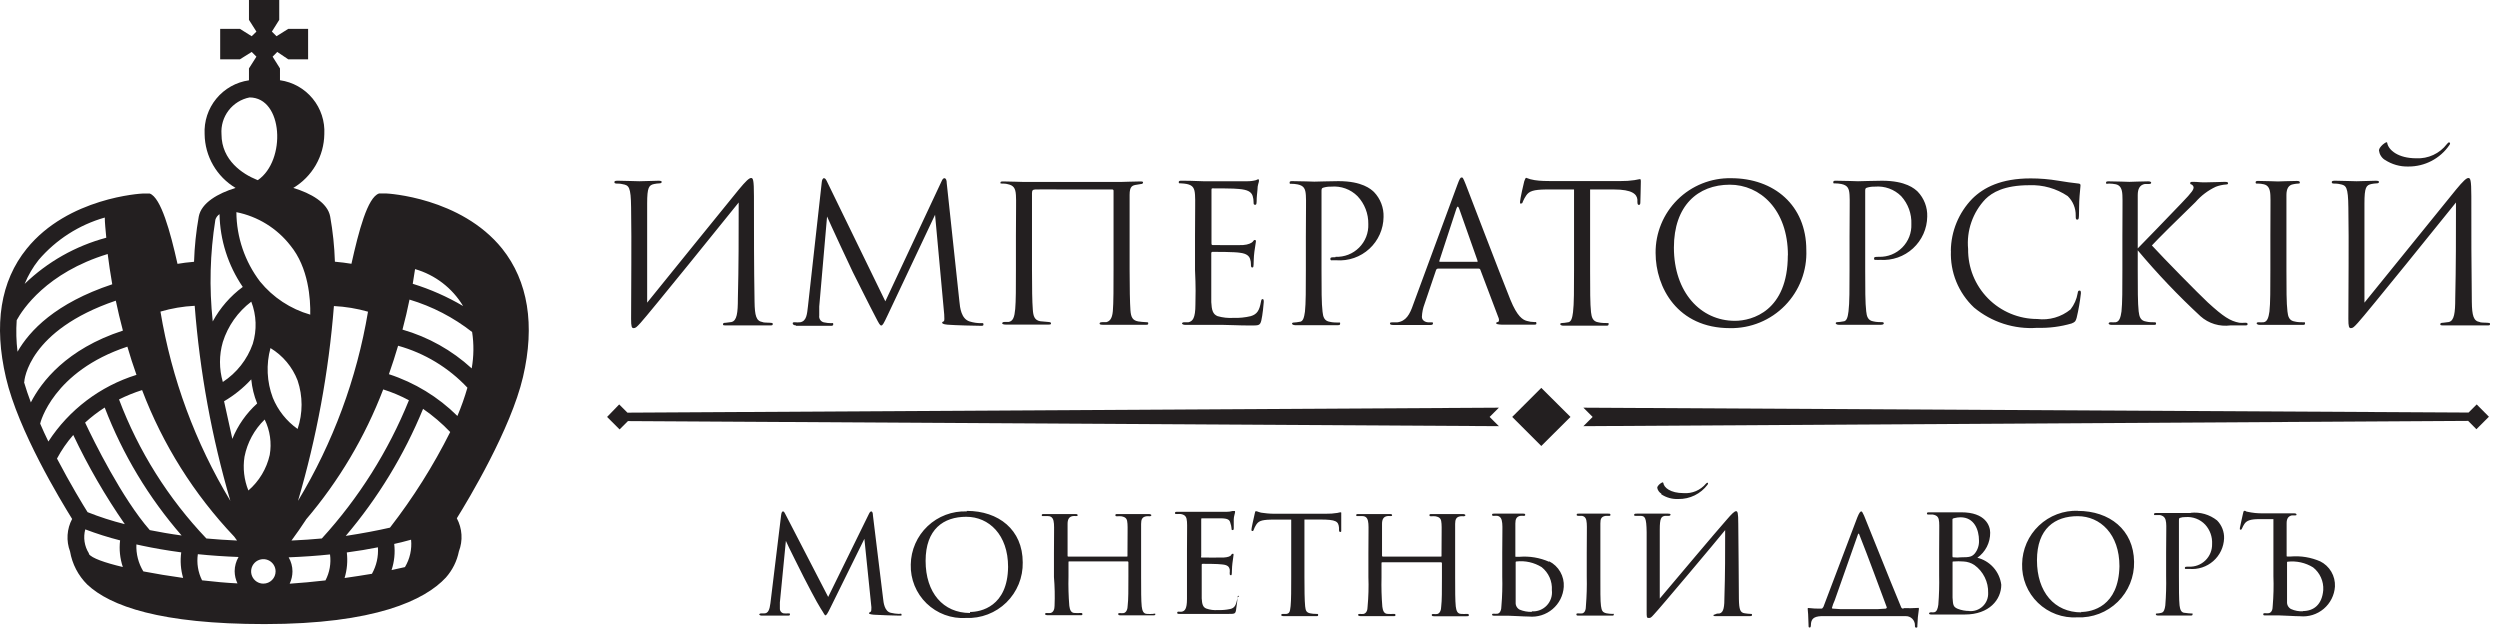
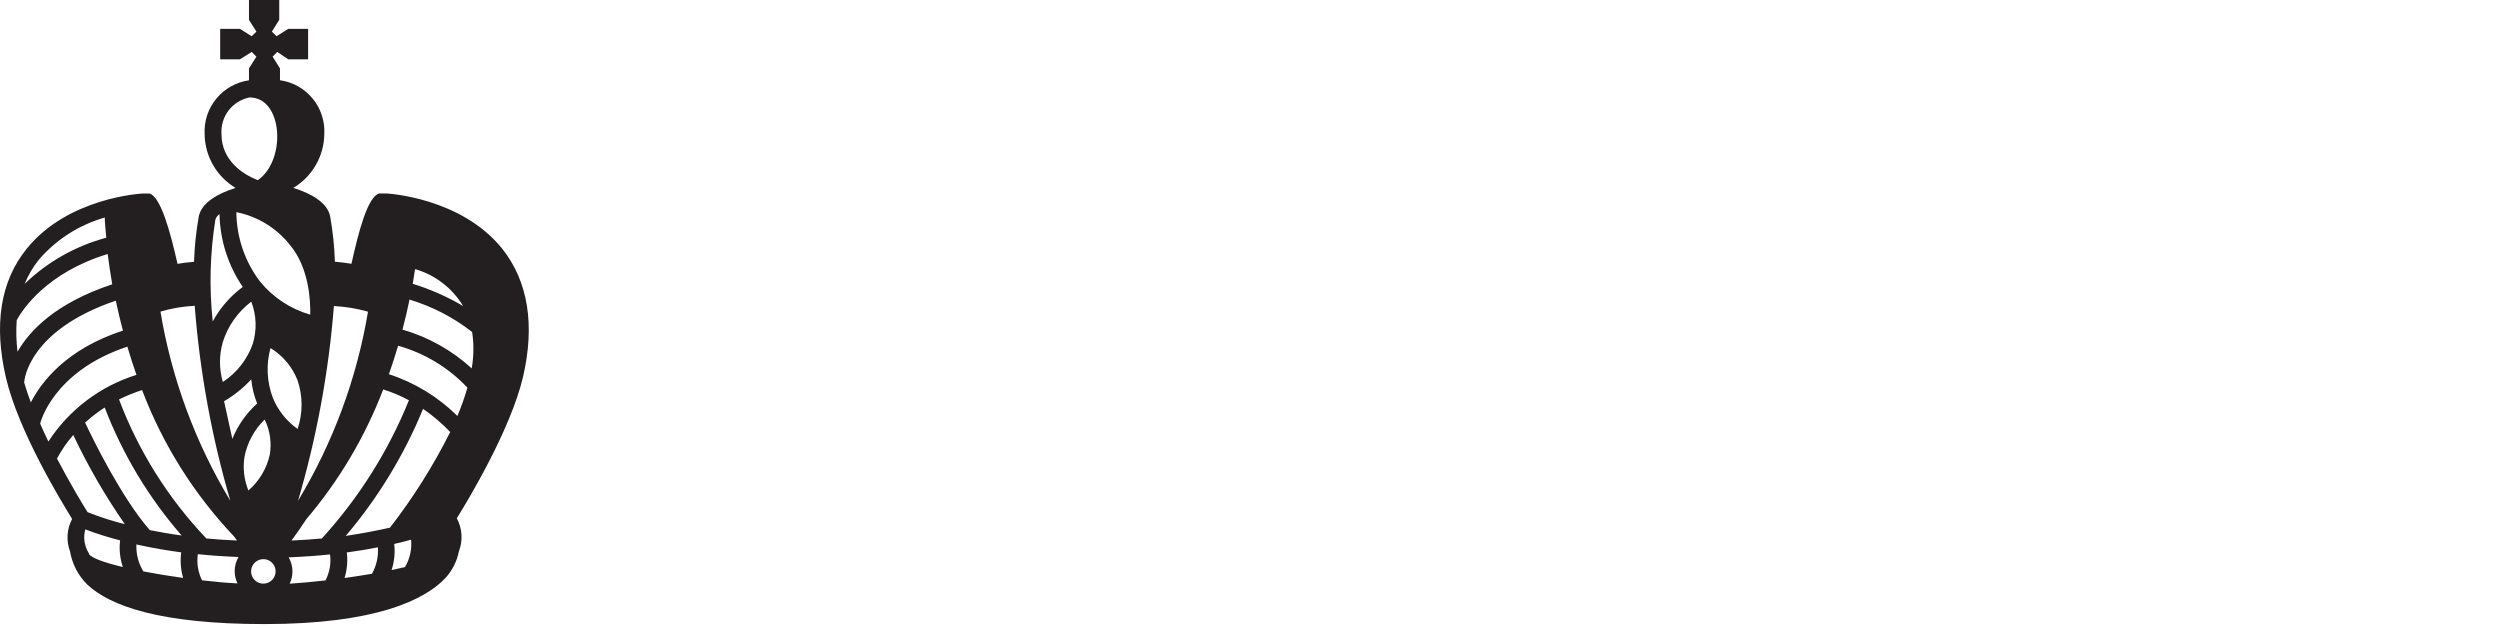
<svg xmlns="http://www.w3.org/2000/svg" width="239" height="60" viewBox="0 0 239 60" fill="none">
-   <path d="M223.113 17.55C223.26 17.55 223.463 17.55 223.706 17.608C224.29 17.715 224.485 17.842 224.503 19.852C224.562 23.358 224.503 27.476 224.503 30.486C224.503 31.224 224.562 31.37 224.747 31.37C224.931 31.37 225.038 31.273 225.418 30.855C226.195 30.02 233.837 20.551 234.791 19.357C234.791 22.484 234.791 25.533 234.721 28.534C234.721 29.904 234.625 30.671 234.1 30.787L233.564 30.855C233.331 30.855 233.292 30.914 233.292 31.001C233.292 31.088 233.341 31.108 233.564 31.108C234.226 31.108 234.809 31.108 235.208 31.108C235.606 31.108 237.152 31.108 237.774 31.108C237.979 31.108 238.047 31.108 238.047 30.982C238.047 30.855 237.989 30.875 237.774 30.855C237.561 30.836 237.152 30.855 237.066 30.787C236.472 30.69 236.326 30.195 236.306 28.845C236.259 25.426 236.259 22.173 236.259 18.755C236.259 17.162 236.161 17.016 235.976 17.016C235.792 17.016 235.471 17.308 234.791 18.133C233.001 20.328 228.277 26.174 226.041 28.932V19.454C226.041 17.9 226.205 17.696 226.721 17.589C226.878 17.557 227.037 17.537 227.198 17.531C227.401 17.531 227.429 17.453 227.429 17.385C227.429 17.317 227.343 17.278 227.12 17.278C226.614 17.278 225.875 17.327 225.291 17.327C224.999 17.327 223.852 17.278 223.279 17.278C223.084 17.278 222.918 17.278 222.918 17.405C222.918 17.531 222.967 17.531 223.113 17.55ZM227.974 15.268C228.649 15.718 229.449 15.945 230.259 15.919C231.024 15.921 231.778 15.738 232.455 15.384C233.133 15.031 233.713 14.518 234.148 13.889C234.265 13.743 234.246 13.617 234.148 13.617C234.051 13.617 234.062 13.617 233.914 13.782C233.574 14.226 233.13 14.58 232.622 14.815C232.115 15.05 231.557 15.159 230.998 15.132C229.239 15.132 228.363 14.336 228.228 13.714C228.228 13.617 228.179 13.598 228.121 13.598C227.879 13.724 227.671 13.907 227.517 14.132C227.467 14.207 227.436 14.294 227.429 14.384C227.451 14.561 227.509 14.732 227.602 14.884C227.693 15.037 227.817 15.168 227.966 15.268H227.974ZM201.626 17.55C201.846 17.552 202.064 17.575 202.279 17.618C202.687 17.715 202.871 18.026 202.9 18.648C202.93 19.269 202.9 19.745 202.9 22.591V25.815C202.9 27.563 202.9 29.01 202.814 29.777C202.736 30.311 202.628 30.749 202.259 30.807C202.1 30.818 201.941 30.818 201.782 30.807C201.618 30.807 201.587 30.884 201.587 30.933C201.587 30.982 201.675 31.059 201.88 31.059C202.425 31.059 203.504 31.059 203.6 31.059C203.698 31.059 204.845 31.059 205.846 31.059C206.051 31.059 206.119 31.059 206.119 30.933C206.119 30.807 206.07 30.807 205.906 30.807C205.74 30.807 205.429 30.807 205.167 30.739C204.622 30.661 204.515 30.263 204.456 29.768C204.368 29 204.368 27.553 204.368 25.805V23.931C206.234 26.156 208.236 28.261 210.368 30.234C210.753 30.578 211.21 30.834 211.706 30.985C212.201 31.135 212.722 31.177 213.235 31.108H214.596C214.791 31.108 214.869 31.108 214.869 30.982C214.869 30.855 214.762 30.855 214.617 30.855C214.439 30.87 214.26 30.87 214.082 30.855C213.206 30.69 212.565 30.282 211.068 28.913C210.202 28.107 206.877 24.727 205.72 23.465C206.197 22.94 208.277 20.872 209.891 19.318C210.429 18.698 211.092 18.198 211.836 17.851C212.147 17.734 212.475 17.662 212.808 17.638C212.973 17.638 213.003 17.579 213.003 17.511C213.003 17.443 212.954 17.385 212.7 17.385C212.448 17.385 211.32 17.434 210.757 17.434C210.192 17.434 210.192 17.385 209.657 17.385C209.493 17.385 209.385 17.385 209.385 17.492C209.385 17.599 209.385 17.599 209.551 17.657C209.591 17.685 209.627 17.721 209.654 17.762C209.681 17.804 209.698 17.851 209.706 17.9C209.706 18.114 209.639 18.298 208.539 19.434C207.441 20.571 204.933 23.193 204.368 23.747V22.591C204.368 19.745 204.368 19.23 204.368 18.648C204.368 18.065 204.554 17.677 205.05 17.589H205.447C205.613 17.589 205.652 17.531 205.652 17.463C205.652 17.395 205.564 17.337 205.361 17.337C204.816 17.337 203.659 17.385 203.571 17.385C203.483 17.385 202.249 17.337 201.626 17.337C201.423 17.337 201.335 17.337 201.335 17.482C201.335 17.628 201.471 17.55 201.618 17.55H201.626ZM215.86 17.55C216.051 17.553 216.239 17.576 216.425 17.618C216.832 17.715 217.017 18.026 217.047 18.648C217.076 19.269 217.047 19.745 217.047 22.591V25.815C217.047 27.563 217.047 29.01 216.959 29.777C216.881 30.311 216.775 30.749 216.404 30.807C216.247 30.819 216.087 30.819 215.929 30.807C215.763 30.807 215.735 30.865 215.735 30.914C215.735 30.962 215.821 31.059 216.026 31.059C216.57 31.059 217.727 31.059 217.815 31.059C217.901 31.059 219.079 31.059 220.08 31.059C220.285 31.059 220.362 31.059 220.362 30.914C220.362 30.768 220.303 30.807 220.139 30.807C219.973 30.807 219.642 30.807 219.39 30.739C218.845 30.661 218.729 30.263 218.68 29.768C218.583 29 218.583 27.553 218.583 25.805V22.591C218.583 19.745 218.583 19.23 218.583 18.648C218.583 18.065 218.767 17.677 219.263 17.608C219.414 17.575 219.566 17.555 219.72 17.55C219.789 17.55 219.867 17.55 219.867 17.443C219.867 17.337 219.769 17.298 219.574 17.298C219.02 17.298 217.873 17.346 217.776 17.346C217.678 17.346 216.531 17.298 215.929 17.298C215.725 17.298 215.637 17.298 215.637 17.443C215.637 17.589 215.774 17.55 215.851 17.55H215.86ZM186.508 23.98C186.466 24.988 186.64 25.994 187.021 26.929C187.403 27.864 187.98 28.706 188.715 29.399C190.404 30.803 192.572 31.5 194.762 31.341C195.874 31.375 196.983 31.234 198.049 30.923C198.38 30.778 198.419 30.739 198.526 30.389C198.71 29.618 198.847 28.837 198.933 28.049C198.933 27.903 198.934 27.777 198.808 27.777C198.681 27.777 198.653 27.845 198.622 28.049C198.526 28.608 198.292 29.135 197.942 29.583C197.503 29.942 196.993 30.209 196.447 30.365C195.901 30.522 195.327 30.567 194.762 30.496C193.888 30.496 193.02 30.322 192.213 29.985C191.405 29.648 190.672 29.154 190.057 28.531C189.443 27.908 188.957 27.17 188.629 26.359C188.303 25.547 188.14 24.679 188.152 23.805C188.071 22.938 188.176 22.064 188.462 21.242C188.746 20.419 189.204 19.667 189.805 19.036C190.437 18.415 191.574 17.706 194.005 17.706C195.305 17.655 196.589 18.019 197.67 18.745C197.919 18.986 198.117 19.276 198.248 19.597C198.38 19.918 198.445 20.263 198.438 20.61C198.438 20.862 198.438 20.998 198.583 20.998C198.731 20.998 198.731 20.881 198.749 20.61C198.769 20.337 198.749 19.328 198.808 18.725C198.866 18.123 198.895 17.851 198.895 17.754C198.895 17.657 198.895 17.57 198.731 17.55C198.049 17.463 197.486 17.405 196.785 17.278C195.909 17.129 195.021 17.055 194.131 17.055C191.312 17.055 189.639 17.919 188.551 18.997C187.252 20.333 186.518 22.117 186.5 23.98H186.508ZM143.167 30.778C143.099 30.778 143.04 30.836 143.04 30.914C143.04 30.991 143.245 31.02 143.594 31.04C144.849 31.04 146.19 31.04 146.511 31.04C146.832 31.04 146.881 31.04 146.881 30.894C146.881 30.749 146.783 30.787 146.676 30.787C146.436 30.786 146.197 30.75 145.967 30.681C145.578 30.574 145.053 30.273 144.392 28.651C143.274 25.873 140.396 18.318 140.124 17.628C139.851 16.939 139.832 16.968 139.725 16.968C139.618 16.968 139.54 17.075 139.317 17.686L135.107 29.098C134.776 30.069 134.416 30.71 133.571 30.817C133.425 30.825 133.279 30.825 133.133 30.817C132.968 30.817 132.88 30.817 132.88 30.923C132.88 31.03 132.987 31.069 133.221 31.069C134.086 31.069 135.087 31.069 135.292 31.069C135.496 31.069 136.264 31.069 136.662 31.069C136.828 31.069 136.993 31.069 136.993 30.923C136.993 30.778 136.935 30.817 136.76 30.817H136.594C136.283 30.817 135.933 30.651 135.933 30.292C135.95 29.87 136.035 29.453 136.186 29.059L137.285 25.825C137.297 25.784 137.321 25.749 137.354 25.723C137.387 25.697 137.427 25.681 137.469 25.679H141.358C141.395 25.677 141.431 25.688 141.461 25.709C141.491 25.73 141.513 25.761 141.524 25.796L143.225 30.292C143.381 30.622 143.274 30.787 143.157 30.817L143.167 30.778ZM141.222 25.028H137.674C137.615 25.028 137.576 25.028 137.615 24.892L139.229 19.959C139.317 19.687 139.404 19.687 139.501 19.959L141.242 24.892C141.261 25.009 141.261 25.067 141.164 25.067L141.222 25.028ZM154.163 58.689C153.967 58.688 153.771 58.668 153.579 58.631C153.181 58.543 153.122 58.368 153.054 57.931C152.986 57.495 152.996 56.31 152.996 55.125V52.833C152.996 50.813 152.996 50.463 152.996 50.045C152.996 49.628 153.064 49.376 153.511 49.317H153.793C153.91 49.317 153.958 49.317 153.958 49.21C153.958 49.103 153.881 49.103 153.725 49.103C153.297 49.103 152.413 49.103 152.345 49.103C152.277 49.103 151.431 49.103 150.954 49.103C150.789 49.103 150.731 49.103 150.731 49.21C150.731 49.317 150.789 49.298 150.896 49.317C151.012 49.311 151.129 49.311 151.246 49.317C151.567 49.385 151.664 49.609 151.693 50.026C151.722 50.444 151.693 50.803 151.693 52.823V55.115C151.716 56.045 151.69 56.975 151.615 57.902C151.615 58.271 151.528 58.572 151.265 58.64C151.143 58.652 151.019 58.652 150.896 58.64C150.76 58.64 150.701 58.64 150.701 58.747C150.701 58.854 150.809 58.854 150.945 58.854C151.372 58.854 152.277 58.854 152.315 58.854C152.354 58.854 153.288 58.854 154.065 58.854C154.221 58.854 154.279 58.854 154.279 58.747C154.279 58.64 154.289 58.689 154.163 58.689ZM167.375 58.689C167.183 58.682 166.991 58.663 166.802 58.631C166.364 58.572 166.257 58.291 166.238 57.252C166.238 54.824 166.189 52.512 166.179 50.065C166.179 48.997 166.111 48.87 165.966 48.87C165.82 48.87 165.567 49.103 165.061 49.696C163.895 51.017 160.511 55.047 158.674 57.222V50.628C158.674 49.541 158.81 49.376 159.17 49.317H159.52C159.665 49.317 159.704 49.249 159.704 49.191C159.704 49.133 159.627 49.103 159.452 49.103C159.072 49.103 158.547 49.103 158.061 49.103C157.847 49.103 156.924 49.103 156.515 49.103C156.35 49.103 156.224 49.103 156.224 49.21C156.224 49.317 156.224 49.298 156.36 49.317H156.807C157.254 49.317 157.4 49.453 157.42 50.871C157.42 53.386 157.42 56.368 157.42 58.475C157.42 58.98 157.42 59.077 157.604 59.077C157.789 59.077 157.818 59.078 158.12 58.737C158.596 58.252 164.245 51.531 164.925 50.677C164.925 52.833 164.925 54.94 164.857 57.009C164.857 57.98 164.799 58.553 164.381 58.65C164.274 58.65 164.128 58.65 164.021 58.708C163.914 58.767 163.807 58.757 163.807 58.815C163.807 58.873 163.807 58.903 164.021 58.903C164.488 58.903 164.935 58.903 165.275 58.903H167.268C167.414 58.903 167.482 58.903 167.482 58.815C167.482 58.728 167.541 58.689 167.375 58.689ZM148.096 53.707C147.201 53.312 146.222 53.149 145.247 53.231H144.926C144.878 53.231 144.868 53.231 144.868 53.173V52.833C144.868 50.813 144.868 50.463 144.868 50.045C144.868 49.628 144.975 49.395 145.325 49.317C145.438 49.305 145.552 49.305 145.665 49.317C145.743 49.317 145.811 49.317 145.811 49.22C145.811 49.123 145.753 49.103 145.617 49.103C145.189 49.103 144.265 49.103 144.226 49.103C144.187 49.103 143.332 49.103 142.875 49.103C142.71 49.103 142.642 49.103 142.642 49.21C142.642 49.317 142.71 49.317 142.817 49.317C142.933 49.305 143.05 49.305 143.167 49.317C143.458 49.385 143.575 49.609 143.614 50.026C143.653 50.444 143.614 50.803 143.614 52.823V55.115C143.641 56.051 143.615 56.988 143.536 57.922C143.536 58.281 143.429 58.621 143.167 58.669C143.05 58.682 142.933 58.682 142.817 58.669C142.71 58.669 142.642 58.669 142.642 58.757C142.642 58.844 142.719 58.864 142.865 58.864C143.293 58.864 144.158 58.864 144.207 58.864C144.596 58.864 145.636 58.941 146.151 58.941C146.559 58.981 146.97 58.939 147.36 58.817C147.751 58.695 148.113 58.496 148.425 58.231C148.737 57.967 148.993 57.642 149.177 57.277C149.361 56.912 149.469 56.514 149.496 56.106C149.529 55.605 149.413 55.107 149.164 54.672C148.916 54.236 148.544 53.884 148.096 53.658V53.707ZM146.443 58.495C146.044 58.506 145.646 58.434 145.276 58.281C145.154 58.216 145.054 58.117 144.987 57.997C144.92 57.876 144.888 57.739 144.897 57.601C144.897 57.009 144.897 55.863 144.897 54.61V53.736C144.897 53.721 144.903 53.706 144.914 53.695C144.925 53.684 144.94 53.678 144.956 53.678C145.804 53.579 146.661 53.77 147.386 54.221C147.713 54.483 147.971 54.818 148.141 55.2C148.31 55.582 148.384 55.999 148.358 56.416C148.39 56.681 148.364 56.949 148.28 57.201C148.197 57.454 148.059 57.685 147.876 57.879C147.694 58.073 147.471 58.224 147.223 58.322C146.975 58.42 146.709 58.462 146.443 58.446V58.495ZM128.146 48.977C128.146 48.977 128.058 48.977 127.854 49.035C127.491 49.094 127.123 49.12 126.755 49.113H121.729C121.729 49.113 121.282 49.113 120.757 49.035C120.485 49.035 120.193 48.87 120.086 48.87C119.979 48.87 119.998 48.929 119.95 49.113C119.853 49.531 119.629 50.541 119.639 50.628C119.648 50.716 119.639 50.764 119.716 50.764C119.794 50.764 119.814 50.764 119.853 50.648C119.913 50.481 119.991 50.322 120.086 50.172C120.3 49.851 120.514 49.696 121.496 49.677H123.44V55.135C123.44 56.281 123.44 57.388 123.382 57.941C123.323 58.495 123.275 58.64 122.983 58.689H122.643C122.526 58.689 122.478 58.757 122.478 58.796C122.478 58.835 122.536 58.903 122.711 58.903C123.109 58.903 124.014 58.903 124.072 58.903C124.13 58.903 125.044 58.903 125.822 58.903C125.968 58.903 126.016 58.903 126.016 58.786C126.016 58.669 125.958 58.689 125.832 58.689C125.633 58.691 125.434 58.671 125.239 58.631C124.85 58.543 124.821 58.33 124.772 57.961C124.714 57.388 124.704 56.31 124.704 55.125V49.667H126.201C127.747 49.667 127.951 49.842 128.01 50.453C128.01 50.609 128.01 50.618 128.01 50.667C128.01 50.716 128.01 50.852 128.117 50.852C128.223 50.852 128.223 50.852 128.223 50.667C128.223 50.483 128.223 49.531 128.223 49.103C128.243 48.977 128.204 48.977 128.146 48.977ZM118.423 57.038C118.355 57.038 118.316 57.106 118.287 57.252C118.161 57.825 118.054 58.126 117.597 58.223C117.214 58.304 116.822 58.337 116.43 58.32C116.051 58.351 115.67 58.302 115.312 58.174C114.991 58.038 114.914 57.747 114.884 57.203C114.884 56.941 114.884 55.601 114.884 55.125V54.008C114.884 53.95 114.884 53.901 114.991 53.901C115.098 53.901 116.479 53.901 116.829 53.959C117.412 54.008 117.5 54.221 117.558 54.416C117.575 54.538 117.575 54.663 117.558 54.785C117.558 54.892 117.558 54.989 117.655 54.989C117.752 54.989 117.743 54.989 117.762 54.814C117.782 54.639 117.762 54.309 117.82 53.843C117.879 53.377 117.928 53.114 117.928 53.037C117.928 52.959 117.928 52.94 117.869 52.94C117.811 52.94 117.762 52.94 117.694 53.066C117.626 53.192 117.344 53.279 116.994 53.299C116.644 53.318 115.108 53.299 114.923 53.299C114.738 53.299 114.836 53.241 114.836 53.153V49.677C114.836 49.58 114.836 49.55 114.914 49.55H116.654C117.422 49.55 117.558 49.706 117.626 50.016C117.684 50.173 117.72 50.336 117.733 50.502C117.733 50.609 117.733 50.677 117.84 50.677C117.947 50.677 117.947 50.58 117.947 50.444C117.947 50.152 117.947 49.91 117.947 49.647C117.947 49.385 118.073 49.055 118.073 48.958C118.073 48.861 118.073 48.851 118.015 48.851C117.957 48.851 117.937 48.851 117.84 48.851C117.647 48.904 117.447 48.931 117.247 48.929H114.136C113.28 48.929 112.862 48.929 112.561 48.929C112.405 48.929 112.327 48.929 112.327 49.045C112.327 49.162 112.425 49.142 112.532 49.142C112.654 49.132 112.778 49.132 112.901 49.142C113.338 49.23 113.446 49.444 113.475 49.871C113.504 50.298 113.475 50.657 113.475 52.658V54.95C113.475 56.115 113.475 56.747 113.475 57.261C113.475 58.232 113.261 58.407 112.989 58.475C112.889 58.488 112.787 58.488 112.687 58.475C112.609 58.475 112.541 58.475 112.541 58.582C112.541 58.689 112.619 58.689 112.755 58.689C113.125 58.689 113.416 58.689 113.728 58.689C114.301 58.689 115.001 58.689 115.536 58.689C116.071 58.689 116.508 58.689 117.48 58.689C117.986 58.689 118.102 58.689 118.161 58.349C118.219 58.009 118.326 57.125 118.326 57.019C118.326 56.912 118.53 56.989 118.443 56.989L118.423 57.038ZM158.81 47.249C159.294 47.573 159.87 47.733 160.453 47.705C160.993 47.714 161.528 47.594 162.013 47.356C162.498 47.118 162.92 46.768 163.243 46.336C163.311 46.219 163.302 46.151 163.243 46.151C163.185 46.151 163.175 46.151 163.078 46.248C162.821 46.554 162.494 46.794 162.126 46.95C161.757 47.105 161.357 47.171 160.959 47.142C159.695 47.142 159.072 46.617 159.014 46.17C159.01 46.152 158.998 46.135 158.982 46.124C158.966 46.114 158.946 46.109 158.927 46.112C158.751 46.19 158.6 46.315 158.489 46.472C158.458 46.522 158.438 46.578 158.431 46.637C158.454 46.753 158.502 46.863 158.571 46.96C158.639 47.057 158.727 47.139 158.829 47.2L158.81 47.249ZM140.231 58.689C140.053 58.702 139.874 58.702 139.696 58.689C139.297 58.689 139.219 58.33 139.171 57.97C139.112 57.417 139.112 56.416 139.112 55.164V52.872C139.112 50.852 139.112 50.502 139.112 50.084C139.112 49.667 139.21 49.414 139.618 49.356C139.722 49.346 139.826 49.346 139.929 49.356C140.046 49.356 140.094 49.288 140.094 49.249C140.094 49.21 140.007 49.142 139.851 49.142C139.394 49.142 138.529 49.142 138.471 49.142C138.412 49.142 137.498 49.142 136.867 49.142C136.731 49.142 136.653 49.142 136.653 49.249C136.653 49.356 136.731 49.356 136.837 49.356C136.964 49.346 137.09 49.346 137.217 49.356C137.722 49.444 137.78 49.657 137.81 50.075C137.839 50.492 137.81 50.842 137.81 52.852V53.134C137.81 53.212 137.81 53.212 137.722 53.212H132.219C132.219 53.212 132.122 53.212 132.122 53.134V52.852C132.122 50.842 132.122 50.502 132.122 50.084C132.122 49.667 132.249 49.395 132.628 49.337C132.728 49.326 132.829 49.326 132.929 49.337C133.026 49.337 133.085 49.337 133.085 49.249C133.085 49.162 133.007 49.142 132.861 49.142C132.423 49.142 131.539 49.142 131.48 49.142C131.276 49.142 130.508 49.142 129.886 49.142C129.73 49.142 129.653 49.142 129.653 49.249C129.653 49.356 129.721 49.337 129.828 49.337H130.236C130.683 49.337 130.79 49.677 130.819 50.075C130.849 50.473 130.819 50.881 130.819 52.901V55.164C130.854 56.109 130.828 57.057 130.741 57.999C130.741 58.33 130.635 58.621 130.362 58.689C130.24 58.703 130.116 58.703 129.993 58.689C129.857 58.689 129.828 58.757 129.828 58.796C129.828 58.835 129.915 58.903 130.071 58.903C130.469 58.903 131.403 58.903 131.451 58.903C131.5 58.903 132.423 58.903 133.211 58.903C133.347 58.903 133.406 58.903 133.406 58.796C133.406 58.689 133.337 58.689 133.23 58.689C133.046 58.701 132.861 58.701 132.676 58.689C132.278 58.689 132.2 58.33 132.151 57.999C132.075 57.072 132.049 56.142 132.073 55.212V53.853C132.073 53.775 132.074 53.755 132.151 53.755H137.761C137.773 53.755 137.786 53.758 137.797 53.763C137.808 53.768 137.818 53.775 137.827 53.784C137.835 53.794 137.841 53.804 137.845 53.816C137.849 53.828 137.85 53.84 137.849 53.853V55.212C137.849 56.455 137.849 57.417 137.78 57.97C137.78 58.32 137.654 58.65 137.392 58.699C137.275 58.714 137.158 58.714 137.042 58.699C136.915 58.699 136.876 58.699 136.876 58.796C136.876 58.893 136.954 58.912 137.1 58.912C137.518 58.912 138.403 58.912 138.471 58.912C138.539 58.912 139.443 58.912 140.192 58.912C140.347 58.912 140.425 58.912 140.425 58.806C140.425 58.699 140.347 58.689 140.231 58.689ZM181.978 58.184C181.928 58.191 181.877 58.18 181.835 58.154C181.792 58.127 181.76 58.086 181.745 58.038C180.617 55.338 178.487 49.958 178.206 49.298C178.069 48.997 178.012 48.89 177.934 48.89C177.856 48.89 177.75 48.997 177.564 49.453L174.318 58.019C174.23 58.155 174.21 58.184 174.103 58.184C173.7 58.194 173.298 58.175 172.897 58.126C172.839 58.126 172.801 58.126 172.819 58.252C172.839 58.378 172.878 58.903 172.897 59.748C172.897 59.942 172.897 59.99 173.005 59.99C173.112 59.99 173.112 59.883 173.122 59.777C173.122 59.165 173.403 58.941 174.093 58.903C174.443 58.903 174.822 58.903 175.823 58.903H180.404C180.967 58.903 181.745 58.903 182.144 58.903C182.266 58.894 182.388 58.912 182.503 58.954C182.616 58.996 182.721 59.062 182.809 59.147C182.895 59.233 182.963 59.335 183.008 59.449C183.052 59.562 183.073 59.684 183.068 59.806C183.068 59.922 183.068 60 183.193 60C183.32 60 183.301 59.942 183.301 59.806C183.315 59.276 183.364 58.747 183.447 58.223C183.447 58.116 183.447 58.106 183.369 58.116C182.905 58.146 182.442 58.152 181.978 58.135V58.184ZM180.297 58.184C179.776 58.234 179.253 58.25 178.731 58.232H176.65C176.17 58.248 175.69 58.231 175.211 58.184C175.211 58.184 175.133 58.184 175.133 58.116C175.199 57.869 175.287 57.628 175.397 57.397L177.642 51.026C177.642 51.026 177.642 51.026 177.719 51.026C178.692 53.474 179.664 56.164 180.373 58.048C180.383 58.126 180.355 58.155 180.297 58.164V58.184ZM209.463 49.045C208.84 49.045 208.054 49.045 207.732 49.045C207.644 49.045 206.76 49.045 206.137 49.045C206.002 49.045 205.924 49.045 205.924 49.162C205.924 49.278 205.992 49.239 206.022 49.239H206.498C206.926 49.337 207.042 49.58 207.081 49.978C207.12 50.376 207.081 50.667 207.081 52.775V55.066C207.103 56.003 207.078 56.94 207.003 57.873C206.954 58.232 206.877 58.543 206.604 58.592C206.474 58.624 206.34 58.644 206.207 58.65C206.129 58.65 206.098 58.65 206.098 58.728C206.098 58.806 206.176 58.844 206.313 58.844C206.741 58.844 207.644 58.844 207.665 58.844C207.683 58.844 208.637 58.844 209.395 58.844C209.541 58.844 209.61 58.844 209.61 58.728C209.61 58.611 209.61 58.65 209.512 58.65C209.307 58.642 209.103 58.623 208.9 58.592C208.49 58.592 208.414 58.232 208.365 57.873C208.306 57.32 208.306 56.212 208.306 55.037V49.754C208.306 49.647 208.306 49.541 208.394 49.511C208.563 49.454 208.741 49.427 208.918 49.434C209.268 49.403 209.62 49.452 209.948 49.577C210.278 49.701 210.572 49.898 210.814 50.152C211.043 50.402 211.218 50.695 211.332 51.013C211.445 51.332 211.494 51.67 211.476 52.007C211.482 52.299 211.43 52.588 211.32 52.858C211.21 53.128 211.044 53.372 210.836 53.575C210.626 53.779 210.378 53.937 210.106 54.039C209.832 54.142 209.541 54.188 209.25 54.173C208.957 54.173 208.871 54.173 208.871 54.299C208.871 54.425 208.949 54.387 209.006 54.387C209.102 54.396 209.201 54.396 209.299 54.387C209.71 54.424 210.126 54.377 210.518 54.249C210.912 54.121 211.274 53.914 211.586 53.642C211.897 53.37 212.149 53.037 212.328 52.664C212.506 52.291 212.605 51.886 212.622 51.473C212.634 51.156 212.58 50.84 212.465 50.545C212.35 50.249 212.176 49.98 211.953 49.754C211.239 49.187 210.331 48.925 209.424 49.026L209.463 49.045ZM221.839 53.678C220.944 53.283 219.965 53.12 218.991 53.202H218.671C218.622 53.202 218.602 53.202 218.602 53.144V52.804C218.602 50.784 218.602 50.434 218.602 50.016C218.602 49.599 218.749 49.346 219.107 49.269H219.439C219.486 49.269 219.546 49.269 219.546 49.191C219.546 49.113 219.458 49.074 219.322 49.074C218.894 49.074 218 49.074 217.95 49.074H216.366C215.85 49.085 215.334 49.033 214.83 48.919C214.723 48.919 214.694 48.831 214.586 48.831C214.48 48.831 214.461 48.938 214.431 49.094C214.402 49.249 214.14 50.366 214.129 50.483C214.121 50.599 214.13 50.638 214.189 50.638C214.246 50.638 214.295 50.638 214.344 50.502C214.405 50.356 214.48 50.217 214.568 50.084C214.781 49.764 215.151 49.628 215.997 49.628H217.338C217.338 50.036 217.338 50.774 217.338 52.794V55.086C217.374 56.035 217.35 56.985 217.271 57.931C217.271 58.3 217.154 58.572 216.892 58.621C216.775 58.633 216.658 58.633 216.541 58.621C216.435 58.621 216.366 58.621 216.366 58.728C216.366 58.835 216.443 58.835 216.58 58.835C217.017 58.835 217.883 58.835 217.932 58.835C218.311 58.835 219.351 58.912 219.875 58.912C220.283 58.952 220.694 58.91 221.085 58.788C221.475 58.666 221.837 58.467 222.15 58.202C222.462 57.938 222.717 57.613 222.901 57.248C223.086 56.883 223.194 56.484 223.221 56.077C223.245 55.579 223.125 55.085 222.873 54.656C222.621 54.226 222.248 53.879 221.8 53.658L221.839 53.678ZM220.187 58.436C219.786 58.462 219.385 58.389 219.019 58.223C218.898 58.158 218.798 58.059 218.73 57.939C218.663 57.818 218.632 57.681 218.641 57.543C218.641 56.95 218.641 55.863 218.641 54.63V53.755C218.641 53.755 218.641 53.697 218.71 53.697C219.554 53.604 220.406 53.796 221.13 54.241C221.455 54.497 221.712 54.828 221.881 55.205C222.052 55.582 222.127 55.994 222.103 56.407C221.995 57.776 221.218 58.417 220.148 58.417L220.187 58.436ZM189.027 53.328C189.412 53.056 189.727 52.695 189.942 52.276C190.157 51.856 190.266 51.391 190.261 50.92C190.261 50.259 189.805 48.977 187.509 48.977C186.907 48.977 186.402 48.977 186.043 48.977C186.043 48.977 185.07 48.977 184.448 48.977C184.311 48.977 184.214 48.977 184.214 49.084C184.214 49.191 184.272 49.191 184.419 49.191C184.538 49.185 184.658 49.185 184.778 49.191C185.245 49.278 185.351 49.492 185.382 49.91C185.41 50.327 185.382 50.706 185.382 52.707V54.998C185.404 55.935 185.378 56.872 185.304 57.805C185.255 58.164 185.167 58.485 184.905 58.533C184.815 58.547 184.722 58.547 184.632 58.533C184.428 58.533 184.419 58.611 184.419 58.66C184.419 58.708 184.497 58.747 184.632 58.747C185.138 58.747 185.537 58.747 186.012 58.747C186.072 58.747 186.44 58.747 186.868 58.747C187.296 58.747 187.569 58.747 187.841 58.747C190.173 58.747 191.322 57.32 191.322 55.902C191.244 55.283 190.98 54.703 190.563 54.239C190.145 53.776 189.595 53.451 188.988 53.309L189.027 53.328ZM186.655 49.667C186.655 49.589 186.703 49.56 186.84 49.531C187.031 49.482 187.225 49.456 187.423 49.453C188.726 49.453 189.192 50.628 189.192 51.687C189.209 52.129 189.069 52.563 188.793 52.91C188.512 53.231 188.279 53.279 187.491 53.279C187.239 53.307 186.985 53.307 186.733 53.279C186.684 53.279 186.655 53.279 186.655 53.124V49.667ZM188.288 58.407C187.902 58.412 187.52 58.342 187.161 58.203C186.703 58.009 186.713 57.805 186.664 57.135C186.664 57.009 186.664 55.329 186.664 54.367V53.765C186.664 53.697 186.664 53.678 186.742 53.678C187.066 53.651 187.391 53.651 187.714 53.678C188.086 53.696 188.445 53.813 188.754 54.018C189.174 54.321 189.512 54.722 189.74 55.186C189.97 55.649 190.082 56.162 190.067 56.679C190.077 56.916 190.038 57.154 189.949 57.375C189.861 57.596 189.725 57.795 189.553 57.96C189.38 58.124 189.176 58.25 188.951 58.329C188.726 58.408 188.487 58.438 188.249 58.417L188.288 58.407ZM198.671 48.831C197.985 48.806 197.298 48.917 196.653 49.16C196.011 49.403 195.422 49.771 194.923 50.245C194.424 50.718 194.023 51.286 193.747 51.916C193.472 52.545 193.325 53.224 193.314 53.911C193.294 54.601 193.418 55.288 193.678 55.928C193.939 56.568 194.329 57.147 194.827 57.627C195.324 58.108 195.914 58.48 196.564 58.72C197.212 58.959 197.903 59.061 198.594 59.019C199.306 59.049 200.014 58.932 200.679 58.677C201.344 58.422 201.948 58.033 202.457 57.535C202.966 57.038 203.365 56.441 203.634 55.783C203.903 55.124 204.033 54.418 204.018 53.707C203.979 50.638 201.665 48.841 198.632 48.841L198.671 48.831ZM198.983 58.543C196.406 58.543 194.734 56.601 194.734 53.561C194.734 50.521 196.456 49.346 198.622 49.346C200.791 49.346 202.619 51.065 202.619 54.134C202.541 57.99 199.984 58.504 198.944 58.504L198.983 58.543ZM95.78 17.55C95.945 17.55 96.149 17.55 96.344 17.608C96.859 17.715 97.083 17.948 97.122 18.648C97.161 19.347 97.122 19.706 97.122 22.532V25.786C97.122 27.534 97.122 28.777 97.054 29.544C96.986 30.311 96.85 30.7 96.431 30.778H96.023C95.829 30.778 95.809 30.875 95.809 30.923C95.809 30.972 95.936 31.03 96.14 31.03C96.684 31.03 97.695 31.03 97.841 31.03C97.987 31.03 99.377 31.03 100.145 31.03C100.398 31.03 100.476 31.03 100.476 30.923C100.476 30.817 100.418 30.797 100.194 30.778L99.445 30.71C98.901 30.613 98.775 30.214 98.736 29.593C98.677 28.826 98.658 27.544 98.658 25.786V18.463C98.658 18.172 98.755 18.133 98.969 18.114C99.183 18.094 99.689 18.114 102.372 18.114C105.055 18.114 106.076 18.114 106.348 18.114C106.364 18.115 106.378 18.119 106.392 18.126C106.406 18.133 106.418 18.143 106.428 18.154C106.438 18.166 106.445 18.18 106.45 18.194C106.455 18.209 106.456 18.224 106.455 18.24V25.669C106.455 27.427 106.455 28.981 106.387 29.748C106.319 30.515 106.056 30.719 105.765 30.797H105.395C105.143 30.797 105.123 30.875 105.123 30.923C105.123 30.972 105.123 31.049 105.415 31.049C105.979 31.049 107.029 31.049 107.184 31.049C107.34 31.049 108.672 31.049 109.527 31.049C109.693 31.049 109.771 31.049 109.771 30.923C109.771 30.797 109.771 30.816 109.527 30.797C109.29 30.787 109.053 30.764 108.818 30.729C108.283 30.632 108.118 30.341 108.069 29.651C108.02 28.962 107.991 27.505 107.991 25.766V22.591C107.991 19.745 107.991 19.211 107.991 18.628C107.991 17.822 108.234 17.715 108.691 17.657C108.804 17.631 108.917 17.612 109.032 17.599C109.216 17.599 109.275 17.521 109.275 17.453C109.275 17.385 109.275 17.346 109.002 17.346C108.594 17.346 107.204 17.395 107.116 17.395H97.899C97.617 17.395 96.577 17.346 95.955 17.346C95.751 17.346 95.644 17.346 95.644 17.453C95.644 17.56 95.615 17.531 95.78 17.55ZM76.092 31.147C76.588 31.147 77.463 31.147 77.628 31.147C77.794 31.147 78.707 31.147 79.388 31.147C79.563 31.147 79.66 31.147 79.66 30.991C79.66 30.836 79.582 30.894 79.476 30.894C79.253 30.896 79.032 30.873 78.815 30.826C78.738 30.817 78.664 30.792 78.597 30.753C78.531 30.715 78.472 30.663 78.426 30.601C78.38 30.54 78.346 30.469 78.328 30.395C78.309 30.32 78.306 30.242 78.319 30.166C78.319 29.855 78.319 29.593 78.319 29.302L79.067 20.697C79.272 21.192 81.372 25.708 81.537 26.029C81.702 26.349 83.209 29.379 83.686 30.273C84.026 30.933 84.123 31.117 84.249 31.117C84.376 31.117 84.473 30.952 84.852 30.146L89.392 20.532L90.267 30.069C90.267 30.399 90.326 30.681 90.199 30.729C90.073 30.778 90.073 30.787 90.073 30.855C90.073 30.923 90.16 31.001 90.579 31.04C91.259 31.098 93.34 31.147 93.748 31.147C93.962 31.147 94.02 31.147 94.02 31.001C94.02 30.855 93.913 30.894 93.816 30.894C93.434 30.899 93.053 30.843 92.688 30.729C91.901 30.477 91.774 29.447 91.716 28.787L90.51 17.531C90.51 17.181 90.413 17.036 90.287 17.036C90.16 17.036 90.093 17.162 90.015 17.327L84.638 28.806L79.038 17.308C78.941 17.113 78.873 17.036 78.766 17.036C78.659 17.036 78.581 17.201 78.562 17.405L77.24 29.282C77.152 30.03 77.113 30.69 76.51 30.807C76.329 30.826 76.147 30.826 75.966 30.807C75.869 30.807 75.781 30.807 75.781 30.914C75.781 31.02 75.907 31.108 76.092 31.108V31.147ZM127.679 24.591C127.29 24.591 127.183 24.591 127.183 24.756C127.183 24.922 127.29 24.883 127.387 24.883C127.514 24.892 127.64 24.892 127.767 24.883C128.338 24.924 128.912 24.848 129.453 24.659C129.994 24.47 130.49 24.173 130.912 23.785C131.334 23.398 131.671 22.928 131.905 22.405C132.138 21.883 132.261 21.318 132.268 20.745C132.283 20.306 132.21 19.869 132.053 19.459C131.896 19.048 131.658 18.674 131.354 18.357C131.062 18.084 130.236 17.317 127.951 17.317C127.115 17.317 126.007 17.366 125.647 17.366C125.501 17.366 124.403 17.317 123.576 17.317C123.382 17.317 123.285 17.317 123.285 17.463C123.285 17.609 123.362 17.57 123.43 17.57C123.639 17.569 123.847 17.589 124.053 17.628C124.655 17.754 124.801 18.046 124.84 18.667C124.879 19.289 124.84 19.765 124.84 22.61V25.834C124.84 27.582 124.84 29.029 124.753 29.797C124.675 30.331 124.587 30.768 124.218 30.768C124.038 30.804 123.856 30.827 123.673 30.836C123.557 30.836 123.518 30.894 123.518 30.943C123.518 30.991 123.615 31.088 123.819 31.088C124.364 31.088 125.521 31.088 125.569 31.088C125.618 31.088 126.814 31.088 127.825 31.088C128.029 31.088 128.117 31.088 128.117 30.943C128.117 30.797 128.117 30.836 127.971 30.836C127.825 30.836 127.397 30.836 127.144 30.768C126.6 30.69 126.483 30.292 126.435 29.797C126.337 29.029 126.337 27.582 126.337 25.834V18.298C126.337 18.114 126.337 17.987 126.483 17.948C126.738 17.869 127.004 17.833 127.271 17.842C127.73 17.802 128.193 17.863 128.626 18.021C129.059 18.178 129.453 18.429 129.779 18.755C130.459 19.476 130.829 20.435 130.81 21.425C130.826 21.84 130.756 22.254 130.605 22.641C130.453 23.028 130.223 23.379 129.929 23.673C129.635 23.967 129.283 24.197 128.896 24.348C128.509 24.499 128.095 24.569 127.679 24.552V24.591ZM114.282 29.088C114.282 30.457 114.009 30.71 113.62 30.807C113.481 30.815 113.342 30.815 113.202 30.807C113.095 30.807 112.998 30.865 112.998 30.914C112.998 30.962 113.095 31.059 113.3 31.059C113.766 31.059 114.214 31.059 114.651 31.059C115.361 31.059 116.207 31.059 116.936 31.059C117.665 31.059 118.258 31.117 119.61 31.117C120.319 31.117 120.465 31.117 120.582 30.642C120.698 30.166 120.815 29.02 120.815 28.874C120.815 28.729 120.815 28.593 120.708 28.593C120.601 28.593 120.582 28.67 120.543 28.874C120.397 29.661 120.193 30.04 119.571 30.224C119.03 30.354 118.474 30.409 117.918 30.389C117.406 30.421 116.893 30.366 116.401 30.224C115.944 30.04 115.837 29.641 115.798 28.884C115.798 28.505 115.798 26.388 115.798 25.766V24.203C115.797 24.186 115.799 24.169 115.805 24.153C115.811 24.137 115.82 24.122 115.832 24.11C115.844 24.098 115.859 24.089 115.875 24.083C115.891 24.077 115.908 24.075 115.925 24.077C116.236 24.077 118.054 24.077 118.54 24.164C119.201 24.242 119.425 24.494 119.512 24.766C119.566 24.932 119.593 25.106 119.59 25.281C119.59 25.427 119.59 25.572 119.716 25.572C119.843 25.572 119.823 25.485 119.843 25.3C119.862 25.116 119.843 24.62 119.921 24.057C119.998 23.494 120.066 23.144 120.066 23.086C120.066 23.028 120.066 22.94 119.969 22.94C119.872 22.94 119.843 23.008 119.755 23.115C119.668 23.222 119.328 23.397 118.841 23.426C118.355 23.455 116.168 23.426 115.925 23.426C115.837 23.426 115.818 23.368 115.818 23.241V18.191C115.818 18.065 115.818 18.007 115.925 18.007C116.032 18.007 118.122 18.007 118.433 18.065C119.24 18.133 119.619 18.318 119.755 18.735C119.815 18.93 119.844 19.133 119.843 19.337C119.843 19.483 119.843 19.58 119.989 19.58C120.134 19.58 120.115 19.454 120.134 19.269C120.134 18.793 120.193 18.444 120.212 18.172C120.212 17.657 120.358 17.443 120.358 17.308C120.358 17.172 120.358 17.142 120.28 17.142C120.21 17.152 120.143 17.178 120.086 17.22C119.81 17.294 119.525 17.33 119.24 17.327C118.822 17.327 115.176 17.327 115.05 17.327C113.893 17.278 113.407 17.278 112.979 17.278C112.784 17.278 112.687 17.278 112.687 17.424C112.687 17.57 112.794 17.511 112.93 17.531C113.106 17.538 113.282 17.558 113.455 17.589C114.058 17.715 114.204 18.007 114.243 18.628C114.282 19.25 114.243 19.726 114.243 22.571V25.796C114.321 27.437 114.301 28.369 114.282 29.088ZM154.289 18.114C156.049 18.114 156.486 18.57 156.535 19.085C156.535 19.153 156.535 19.211 156.535 19.279C156.535 19.541 156.593 19.59 156.681 19.59C156.768 19.59 156.817 19.522 156.817 19.357C156.817 19.192 156.865 17.89 156.865 17.346C156.865 17.24 156.865 17.123 156.778 17.123C156.69 17.123 156.535 17.181 156.263 17.22C155.831 17.284 155.396 17.314 154.96 17.308H148.154C147.931 17.308 147.24 17.308 146.706 17.22C146.428 17.179 146.158 17.104 145.899 16.997C145.831 16.997 145.753 17.24 145.714 17.346C145.675 17.453 145.315 19.065 145.315 19.289C145.315 19.512 145.315 19.454 145.403 19.454C145.49 19.454 145.539 19.454 145.588 19.269C145.672 19.069 145.776 18.877 145.899 18.696C146.19 18.259 146.628 18.133 147.765 18.114H150.478V25.883C150.478 27.631 150.478 29.078 150.381 29.845C150.313 30.38 150.215 30.817 149.856 30.817C149.673 30.853 149.488 30.876 149.301 30.884C149.195 30.884 149.156 30.943 149.156 30.991C149.156 31.04 149.253 31.137 149.447 31.137C150.002 31.137 151.149 31.137 151.246 31.137C151.343 31.137 152.49 31.137 153.492 31.137C153.696 31.137 153.783 31.137 153.783 30.991C153.783 30.846 153.783 30.884 153.638 30.884C153.492 30.884 153.074 30.884 152.821 30.817C152.267 30.739 152.16 30.341 152.101 29.845C152.014 29.078 152.014 27.631 152.014 25.883V18.114H154.289ZM179.654 24.552C179.265 24.552 179.159 24.552 179.159 24.718C179.159 24.883 179.265 24.844 179.363 24.844C179.489 24.854 179.615 24.854 179.742 24.844C180.314 24.883 180.886 24.806 181.427 24.617C181.967 24.428 182.464 24.131 182.885 23.743C183.306 23.356 183.644 22.887 183.878 22.365C184.111 21.843 184.236 21.279 184.243 20.707C184.258 20.268 184.186 19.83 184.028 19.42C183.871 19.009 183.634 18.635 183.33 18.318C183.037 18.046 182.212 17.278 179.927 17.278C179.091 17.278 177.981 17.327 177.623 17.327C177.477 17.327 176.378 17.278 175.553 17.278C175.348 17.278 175.26 17.278 175.26 17.424C175.26 17.57 175.338 17.531 175.405 17.531C175.615 17.53 175.823 17.55 176.028 17.589C176.632 17.715 176.777 18.007 176.816 18.628C176.855 19.25 176.816 19.726 176.816 22.571V25.796C176.816 27.544 176.816 28.991 176.718 29.758C176.65 30.292 176.562 30.729 176.194 30.729C176.011 30.766 175.825 30.789 175.639 30.797C175.532 30.797 175.493 30.855 175.493 30.904C175.493 30.952 175.591 31.049 175.784 31.049C176.339 31.049 177.496 31.049 177.545 31.049C177.594 31.049 178.79 31.049 179.8 31.049C179.994 31.049 180.092 31.001 180.092 30.904C180.092 30.904 180.092 30.797 179.947 30.797C179.8 30.797 179.372 30.797 179.12 30.729C178.575 30.651 178.458 30.253 178.409 29.758C178.313 28.991 178.313 27.544 178.313 25.796V18.298C178.313 18.114 178.313 17.987 178.458 17.948C178.714 17.869 178.979 17.833 179.247 17.842C179.705 17.802 180.169 17.864 180.602 18.021C181.035 18.179 181.429 18.429 181.755 18.755C182.416 19.483 182.765 20.442 182.726 21.425C182.743 21.837 182.674 22.247 182.525 22.632C182.376 23.016 182.149 23.365 181.86 23.658C181.569 23.951 181.222 24.182 180.84 24.336C180.458 24.49 180.047 24.563 179.636 24.552H179.654ZM110.208 58.689C110.027 58.702 109.845 58.702 109.663 58.689C109.275 58.689 109.197 58.33 109.148 57.97C109.09 57.417 109.09 56.416 109.09 55.164V52.872C109.09 50.852 109.09 50.502 109.09 50.084C109.09 49.667 109.187 49.414 109.595 49.356C109.699 49.346 109.803 49.346 109.907 49.356C110.023 49.356 110.072 49.288 110.072 49.249C110.072 49.21 109.984 49.142 109.829 49.142C109.372 49.142 108.507 49.142 108.448 49.142C108.39 49.142 107.476 49.142 106.844 49.142C106.698 49.142 106.63 49.142 106.63 49.249C106.63 49.356 106.698 49.356 106.815 49.356C106.941 49.346 107.068 49.346 107.194 49.356C107.7 49.444 107.758 49.657 107.787 50.075C107.816 50.492 107.787 50.842 107.787 52.852V53.134C107.787 53.212 107.787 53.212 107.7 53.212H102.158C102.109 53.212 102.061 53.212 102.061 53.134V52.852C102.061 50.842 102.061 50.502 102.061 50.084C102.061 49.667 102.187 49.395 102.566 49.337C102.666 49.326 102.767 49.326 102.868 49.337C102.965 49.337 103.023 49.337 103.023 49.249C103.023 49.162 102.945 49.142 102.79 49.142C102.362 49.142 101.477 49.142 101.419 49.142C101.361 49.142 100.447 49.142 99.825 49.142C99.669 49.142 99.591 49.142 99.591 49.249C99.591 49.356 99.659 49.337 99.766 49.337H100.175C100.622 49.337 100.729 49.677 100.758 50.075C100.787 50.473 100.758 50.881 100.758 52.901V55.164C100.834 56.078 100.853 56.995 100.816 57.912C100.816 58.242 100.709 58.533 100.437 58.602C100.314 58.616 100.19 58.616 100.068 58.602C99.931 58.602 99.902 58.669 99.902 58.708C99.902 58.747 99.99 58.815 100.145 58.815C100.544 58.815 101.477 58.815 101.526 58.815C101.575 58.815 102.498 58.815 103.286 58.815C103.422 58.815 103.48 58.815 103.48 58.708C103.48 58.602 103.402 58.602 103.295 58.602C103.114 58.613 102.932 58.613 102.751 58.602C102.352 58.602 102.275 58.242 102.226 57.912C102.15 56.985 102.124 56.054 102.148 55.125V53.765C102.148 53.688 102.148 53.668 102.226 53.668H107.787C107.799 53.668 107.812 53.67 107.823 53.675C107.834 53.68 107.844 53.688 107.853 53.697C107.861 53.706 107.867 53.717 107.871 53.729C107.875 53.74 107.876 53.753 107.875 53.765V55.125C107.875 56.368 107.875 57.329 107.807 57.883C107.807 58.232 107.68 58.563 107.418 58.611C107.302 58.626 107.184 58.626 107.068 58.611C106.941 58.611 106.902 58.611 106.902 58.708C106.902 58.806 106.98 58.825 107.126 58.825C107.544 58.825 108.429 58.825 108.487 58.825C108.545 58.825 109.459 58.825 110.218 58.825C110.373 58.825 110.451 58.825 110.451 58.718C110.451 58.611 110.325 58.689 110.208 58.689ZM158.275 24.183C158.275 27.476 160.366 31.37 165.382 31.37C166.361 31.387 167.334 31.203 168.239 30.831C169.145 30.459 169.966 29.905 170.649 29.205C171.332 28.505 171.865 27.672 172.215 26.759C172.565 25.845 172.724 24.869 172.684 23.892C172.684 19.629 169.602 17.036 165.489 17.036C164.542 17.019 163.601 17.192 162.722 17.544C161.843 17.897 161.044 18.421 160.371 19.088C159.699 19.754 159.167 20.548 158.807 21.424C158.447 22.299 158.266 23.237 158.275 24.183ZM170.915 24.407C170.915 29.719 167.511 30.671 165.859 30.671C162.572 30.671 160.025 27.932 160.025 23.669C160.025 19.668 162.31 17.657 165.372 17.657C168.25 17.657 170.925 20.017 170.925 24.407H170.915ZM142.408 39.858L143.293 38.974L59.982 39.45L59.195 38.663L58.038 39.858L59.234 41.053L60.031 40.256L143.293 40.742L142.408 39.858ZM85.941 58.689C85.676 58.679 85.412 58.643 85.153 58.582C84.561 58.446 84.463 57.611 84.424 57.222L83.452 49.269C83.452 49.026 83.384 48.89 83.297 48.89C83.209 48.89 83.141 48.977 83.063 49.142L79.174 57.067L75.071 49.133C74.965 48.929 74.926 48.89 74.848 48.89C74.77 48.89 74.702 49.006 74.673 49.269L73.652 57.669C73.574 58.281 73.438 58.64 73.069 58.64H72.777C72.641 58.64 72.582 58.708 72.582 58.737C72.582 58.767 72.67 58.854 72.806 58.854C73.185 58.854 73.837 58.854 73.983 58.854C74.128 58.854 74.77 58.854 75.256 58.854C75.431 58.854 75.519 58.854 75.519 58.737C75.519 58.621 75.519 58.66 75.363 58.64C75.221 58.65 75.078 58.65 74.935 58.64C74.826 58.624 74.726 58.567 74.656 58.48C74.585 58.394 74.55 58.285 74.556 58.174C74.556 57.951 74.556 57.815 74.556 57.592L75.13 51.706C75.246 52.027 76.753 54.998 76.841 55.183C76.928 55.368 78.153 57.718 78.455 58.164C78.756 58.611 78.824 58.825 78.912 58.825C78.999 58.825 79.097 58.689 79.388 58.096L82.635 51.512L83.306 58.058C83.306 58.281 83.306 58.456 83.219 58.495C83.131 58.533 83.073 58.582 83.073 58.631C83.073 58.679 83.199 58.737 83.54 58.767C83.88 58.796 85.678 58.854 85.96 58.854C86.242 58.854 86.184 58.854 86.184 58.737C86.184 58.621 85.999 58.689 85.941 58.689ZM92.426 48.89C91.738 48.864 91.052 48.975 90.409 49.218C89.764 49.461 89.176 49.83 88.677 50.303C88.178 50.776 87.778 51.344 87.502 51.974C87.226 52.603 87.079 53.282 87.069 53.969C87.049 54.66 87.173 55.347 87.433 55.986C87.693 56.626 88.084 57.205 88.581 57.686C89.078 58.166 89.669 58.538 90.318 58.778C90.966 59.018 91.658 59.12 92.348 59.077C93.059 59.107 93.769 58.99 94.433 58.735C95.098 58.48 95.703 58.091 96.211 57.594C96.719 57.096 97.12 56.499 97.389 55.841C97.657 55.182 97.788 54.476 97.773 53.765C97.773 50.638 95.459 48.841 92.426 48.841V48.89ZM92.737 58.602C90.16 58.602 88.488 56.659 88.488 53.62C88.488 50.58 90.209 49.405 92.377 49.405C94.545 49.405 96.373 51.124 96.373 54.192C96.334 57.99 93.758 58.504 92.737 58.504V58.602ZM58.942 17.55C59.088 17.55 59.292 17.55 59.526 17.608C60.118 17.715 60.313 17.842 60.333 19.852C60.391 23.358 60.333 27.476 60.333 30.486C60.333 31.224 60.391 31.37 60.575 31.37C60.76 31.37 60.867 31.273 61.246 30.855C62.014 30.02 69.666 20.551 70.619 19.357C70.619 22.484 70.619 25.533 70.541 28.534C70.541 29.904 70.453 30.671 69.919 30.787L69.394 30.855C69.15 30.855 69.121 30.914 69.121 31.001C69.121 31.088 69.121 31.108 69.394 31.108C70.055 31.108 70.638 31.108 71.037 31.108C71.435 31.108 72.981 31.108 73.603 31.108C73.798 31.108 73.876 31.108 73.876 30.982C73.876 30.855 73.817 30.875 73.603 30.855C73.389 30.836 72.981 30.855 72.884 30.787C72.301 30.69 72.155 30.195 72.135 28.845C72.077 25.426 72.077 22.173 72.077 18.755C72.077 17.162 71.989 17.016 71.805 17.016C71.62 17.016 71.299 17.308 70.619 18.133C68.82 20.328 64.105 26.174 61.868 28.932V19.454C61.868 17.9 62.034 17.696 62.549 17.589C62.706 17.557 62.865 17.537 63.025 17.531C63.22 17.531 63.259 17.453 63.259 17.385C63.259 17.317 63.171 17.278 62.948 17.278C62.442 17.278 61.703 17.327 61.12 17.327C60.828 17.327 59.671 17.278 59.107 17.278C58.903 17.278 58.738 17.278 58.738 17.405C58.738 17.531 58.796 17.531 58.942 17.55ZM236.773 38.663L235.995 39.44L151.372 38.974L152.257 39.858L151.372 40.742L235.956 40.237L236.744 41.033L237.94 39.839L236.773 38.663ZM144.567 39.858L147.347 42.636L150.138 39.858L147.347 37.081L144.567 39.858Z" fill="#231F20" />
  <path d="M48.006 23.77C44.052 18.867 37.03 18.496 36.935 18.496H36.239C35.132 18.852 34.286 22.133 33.598 25.217C33.116 25.138 32.57 25.067 32.017 25.019C31.971 23.571 31.82 22.128 31.566 20.702C31.321 19.373 29.716 18.472 28.039 17.966C28.93 17.433 29.671 16.68 30.189 15.781C30.708 14.882 30.989 13.864 31.005 12.826C31.072 11.592 30.674 10.377 29.889 9.423C29.105 8.468 27.99 7.843 26.766 7.67V6.54L26.062 5.417L26.505 4.966L27.557 5.67H29.455V2.76H27.557L26.434 3.463L25.991 3.021L26.695 1.898V0H23.801V1.898L24.513 3.021L24.062 3.463L22.939 2.76H21.049V5.67H22.939L24.062 4.966L24.513 5.417L23.801 6.54V7.678C22.578 7.852 21.464 8.478 20.68 9.433C19.895 10.387 19.497 11.6 19.562 12.834C19.576 13.871 19.855 14.886 20.373 15.785C20.891 16.683 21.63 17.434 22.52 17.966C20.852 18.48 19.246 19.381 19.001 20.71C18.747 22.136 18.596 23.579 18.55 25.027C17.957 25.075 17.419 25.146 16.969 25.225C16.281 22.141 15.387 18.899 14.32 18.504H13.624C13.529 18.504 6.507 18.875 2.553 23.778C0.039 26.885 -0.61 31.037 0.569 36.106C1.747 41.174 5.796 47.833 6.895 49.612C6.643 50.086 6.495 50.608 6.461 51.144C6.427 51.68 6.507 52.217 6.697 52.719C6.902 53.919 7.477 55.025 8.342 55.882C10.54 57.946 15.34 59.662 25.288 59.662C35.86 59.662 40.628 57.369 42.621 55.218C43.252 54.508 43.684 53.643 43.87 52.711C44.066 52.201 44.151 51.654 44.116 51.108C44.082 50.562 43.931 50.03 43.672 49.548C44.779 47.769 48.836 41.016 49.998 36.042C51.161 31.069 50.489 26.885 48.006 23.77ZM1.597 30.61C2.15 29.598 4.443 26.071 10.295 24.284C10.406 25.162 10.548 26.126 10.73 27.178C5.305 28.981 2.822 31.614 1.676 33.623C1.553 32.623 1.526 31.614 1.597 30.61ZM27.691 55.803C27.867 55.435 27.958 55.033 27.96 54.625C27.959 54.153 27.833 53.689 27.596 53.281C29.02 53.225 30.356 53.13 31.55 53.004C31.665 53.857 31.513 54.724 31.115 55.487C29.929 55.621 28.767 55.732 27.676 55.803H27.691ZM13.039 52.047L13.584 52.166C14.691 52.403 15.957 52.624 17.325 52.806C17.214 53.625 17.276 54.457 17.506 55.25C16.186 55.068 14.889 54.854 13.703 54.625C13.231 53.851 13 52.953 13.039 52.047ZM35.18 29.803C34.107 36.196 31.837 42.329 28.49 47.88C30.274 41.808 31.424 35.567 31.922 29.258C33.033 29.314 34.134 29.497 35.204 29.803H35.18ZM19.317 55.479C18.931 54.707 18.79 53.835 18.914 52.98C20.124 53.107 21.421 53.194 22.805 53.249C22.565 53.66 22.437 54.126 22.433 54.601C22.436 55.006 22.527 55.406 22.702 55.772C21.634 55.724 20.488 55.613 19.317 55.479ZM37.18 35.773C37.505 34.848 37.797 33.939 38.058 33.053C40.592 33.758 42.884 35.145 44.685 37.062C44.42 37.982 44.1 38.885 43.728 39.767C41.887 37.943 39.645 36.576 37.18 35.773ZM45.088 35.212C43.201 33.483 40.938 32.216 38.477 31.511C38.738 30.523 38.967 29.558 39.149 28.641C41.32 29.292 43.351 30.343 45.135 31.741C45.311 32.892 45.297 34.065 45.096 35.212H45.088ZM39.671 25.723C41.598 26.276 43.243 27.539 44.273 29.258C42.757 28.363 41.141 27.649 39.458 27.131C39.545 26.617 39.616 26.166 39.679 25.731L39.671 25.723ZM28.451 36.374C28.958 37.877 28.958 39.505 28.451 41.008C27.39 40.259 26.567 39.222 26.078 38.019C25.508 36.5 25.43 34.84 25.857 33.275C27.041 33.992 27.954 35.082 28.451 36.374ZM25.185 55.795C24.953 55.797 24.726 55.73 24.532 55.602C24.339 55.474 24.188 55.292 24.098 55.078C24.008 54.865 23.984 54.629 24.028 54.402C24.072 54.174 24.183 53.965 24.346 53.8C24.51 53.636 24.718 53.524 24.946 53.478C25.173 53.432 25.409 53.455 25.623 53.543C25.837 53.631 26.02 53.781 26.149 53.974C26.278 54.167 26.347 54.393 26.347 54.625C26.347 54.934 26.225 55.23 26.007 55.45C25.789 55.669 25.494 55.793 25.185 55.795ZM29.249 49.675C32.401 45.977 34.899 41.767 36.635 37.228C37.485 37.497 38.308 37.844 39.094 38.264C37.124 43.128 34.305 47.602 30.767 51.478C29.85 51.565 28.878 51.628 27.865 51.675C28.348 51.019 28.822 50.347 29.257 49.675H29.249ZM40.446 39.087C41.384 39.734 42.253 40.476 43.04 41.301C41.423 44.528 39.495 47.59 37.283 50.442C36.073 50.719 34.658 50.988 33.053 51.233C36.139 47.597 38.634 43.498 40.446 39.087ZM39.3 51.596C39.39 52.509 39.185 53.427 38.714 54.214L37.433 54.499C37.7 53.694 37.786 52.841 37.687 52C38.272 51.868 38.809 51.733 39.3 51.596ZM25.303 40.107C25.817 41.156 25.986 42.34 25.786 43.491C25.488 44.814 24.772 46.006 23.745 46.891C23.333 45.869 23.204 44.754 23.374 43.665C23.639 42.31 24.312 41.068 25.303 40.107ZM22.385 51.296L22.662 51.675C21.642 51.628 20.654 51.565 19.729 51.478C16.084 47.65 13.244 43.13 11.378 38.185C12.089 37.831 12.827 37.532 13.584 37.292C15.56 42.497 18.552 47.258 22.385 51.296ZM10.01 38.96C11.727 43.437 14.216 47.577 17.364 51.193C16.257 51.043 15.237 50.861 14.32 50.679C11.663 47.643 8.943 42.115 8.136 40.4C8.718 39.867 9.345 39.385 10.01 38.96ZM33.155 52.814C34.231 52.672 35.219 52.506 36.129 52.324C36.188 53.205 35.991 54.084 35.559 54.854C34.713 54.997 33.836 55.131 32.942 55.258C33.181 54.467 33.254 53.635 33.155 52.814ZM27.755 23.462C29.51 25.597 29.692 28.617 29.66 30.08C27.775 29.541 26.1 28.437 24.86 26.917C23.408 25.009 22.614 22.681 22.599 20.283C24.643 20.691 26.473 21.819 27.755 23.462ZM24.022 28.839C24.521 30.129 24.571 31.549 24.165 32.871C23.637 34.368 22.631 35.649 21.302 36.517C20.94 35.27 20.94 33.945 21.302 32.697C21.787 31.16 22.737 29.812 24.022 28.839ZM24.022 36.28C24.096 37.067 24.286 37.84 24.584 38.573C23.548 39.507 22.737 40.664 22.212 41.957C21.951 40.811 21.69 39.585 21.421 38.359C22.381 37.798 23.253 37.097 24.006 36.28H24.022ZM22.022 47.88C18.671 42.326 16.404 36.186 15.34 29.788C16.405 29.475 17.504 29.289 18.613 29.234C19.102 35.55 20.244 41.799 22.022 47.88ZM2.316 36.541C2.316 36.319 2.743 31.575 11.07 28.744C11.26 29.653 11.489 30.618 11.75 31.606C6.333 33.37 3.945 36.525 2.949 38.47C2.704 37.814 2.482 37.165 2.3 36.541H2.316ZM3.842 40.494C3.842 40.439 5.06 35.497 12.177 33.14C12.43 34.018 12.723 34.919 13.047 35.837C9.582 36.914 6.603 39.169 4.625 42.21C4.348 41.641 4.08 41.064 3.834 40.486L3.842 40.494ZM7.005 41.586C8.411 44.557 10.059 47.408 11.932 50.11C10.721 49.808 9.532 49.425 8.373 48.963C7.978 48.339 6.744 46.314 5.448 43.839C5.877 43.034 6.397 42.28 6.997 41.593L7.005 41.586ZM8.152 50.608C9.241 51.022 10.352 51.373 11.481 51.66C11.379 52.517 11.468 53.387 11.742 54.206C10.002 53.795 8.761 53.352 8.5 52.964V52.901C8.286 52.564 8.145 52.186 8.085 51.791C8.025 51.396 8.048 50.993 8.152 50.608ZM21.175 12.834C21.116 12.021 21.355 11.215 21.849 10.566C22.343 9.918 23.057 9.473 23.856 9.315C27.075 9.315 27.383 15.341 24.647 17.223L24.505 17.167C23.247 16.653 21.175 15.356 21.175 12.834ZM20.59 21.002C20.658 20.786 20.797 20.599 20.986 20.473C21.034 22.959 21.806 25.377 23.208 27.431C22.021 28.307 21.042 29.433 20.337 30.729C19.991 27.489 20.077 24.219 20.59 21.002ZM3.692 24.853C5.355 22.908 7.556 21.497 10.018 20.797C10.018 21.295 10.089 21.943 10.161 22.726C7.227 23.511 4.541 25.029 2.356 27.139C2.692 26.318 3.141 25.548 3.692 24.853Z" fill="#231F20" />
</svg>